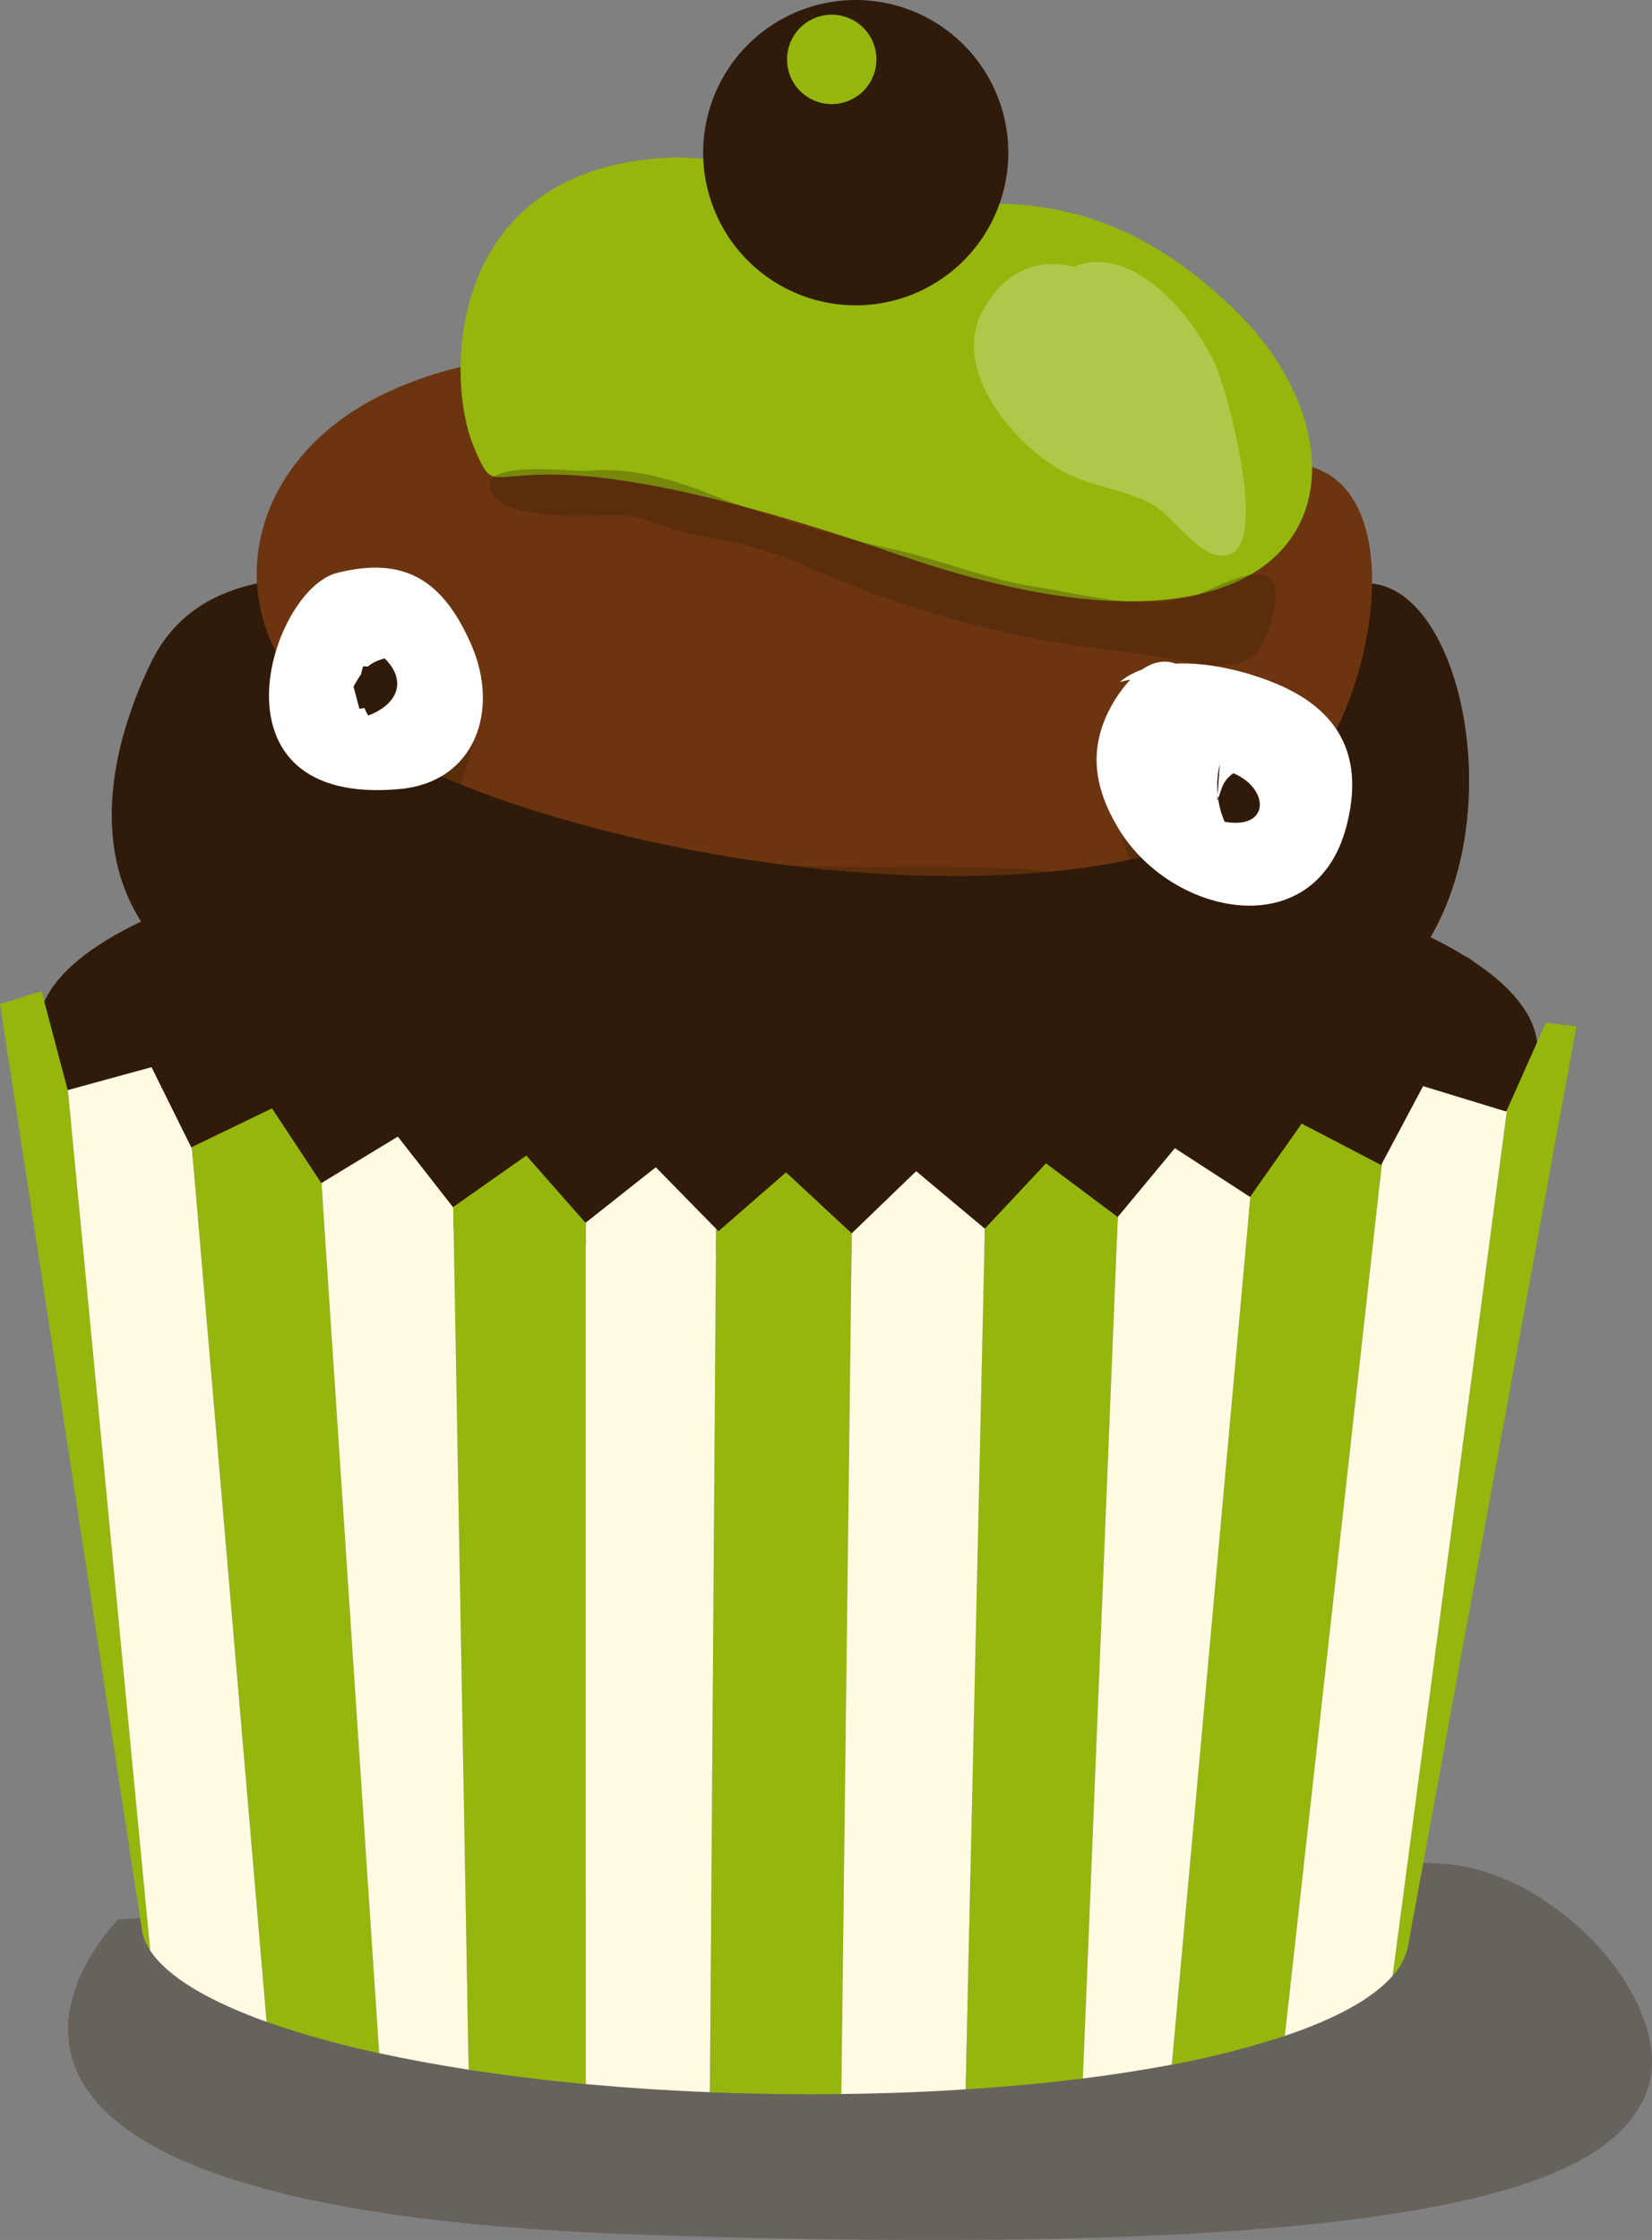
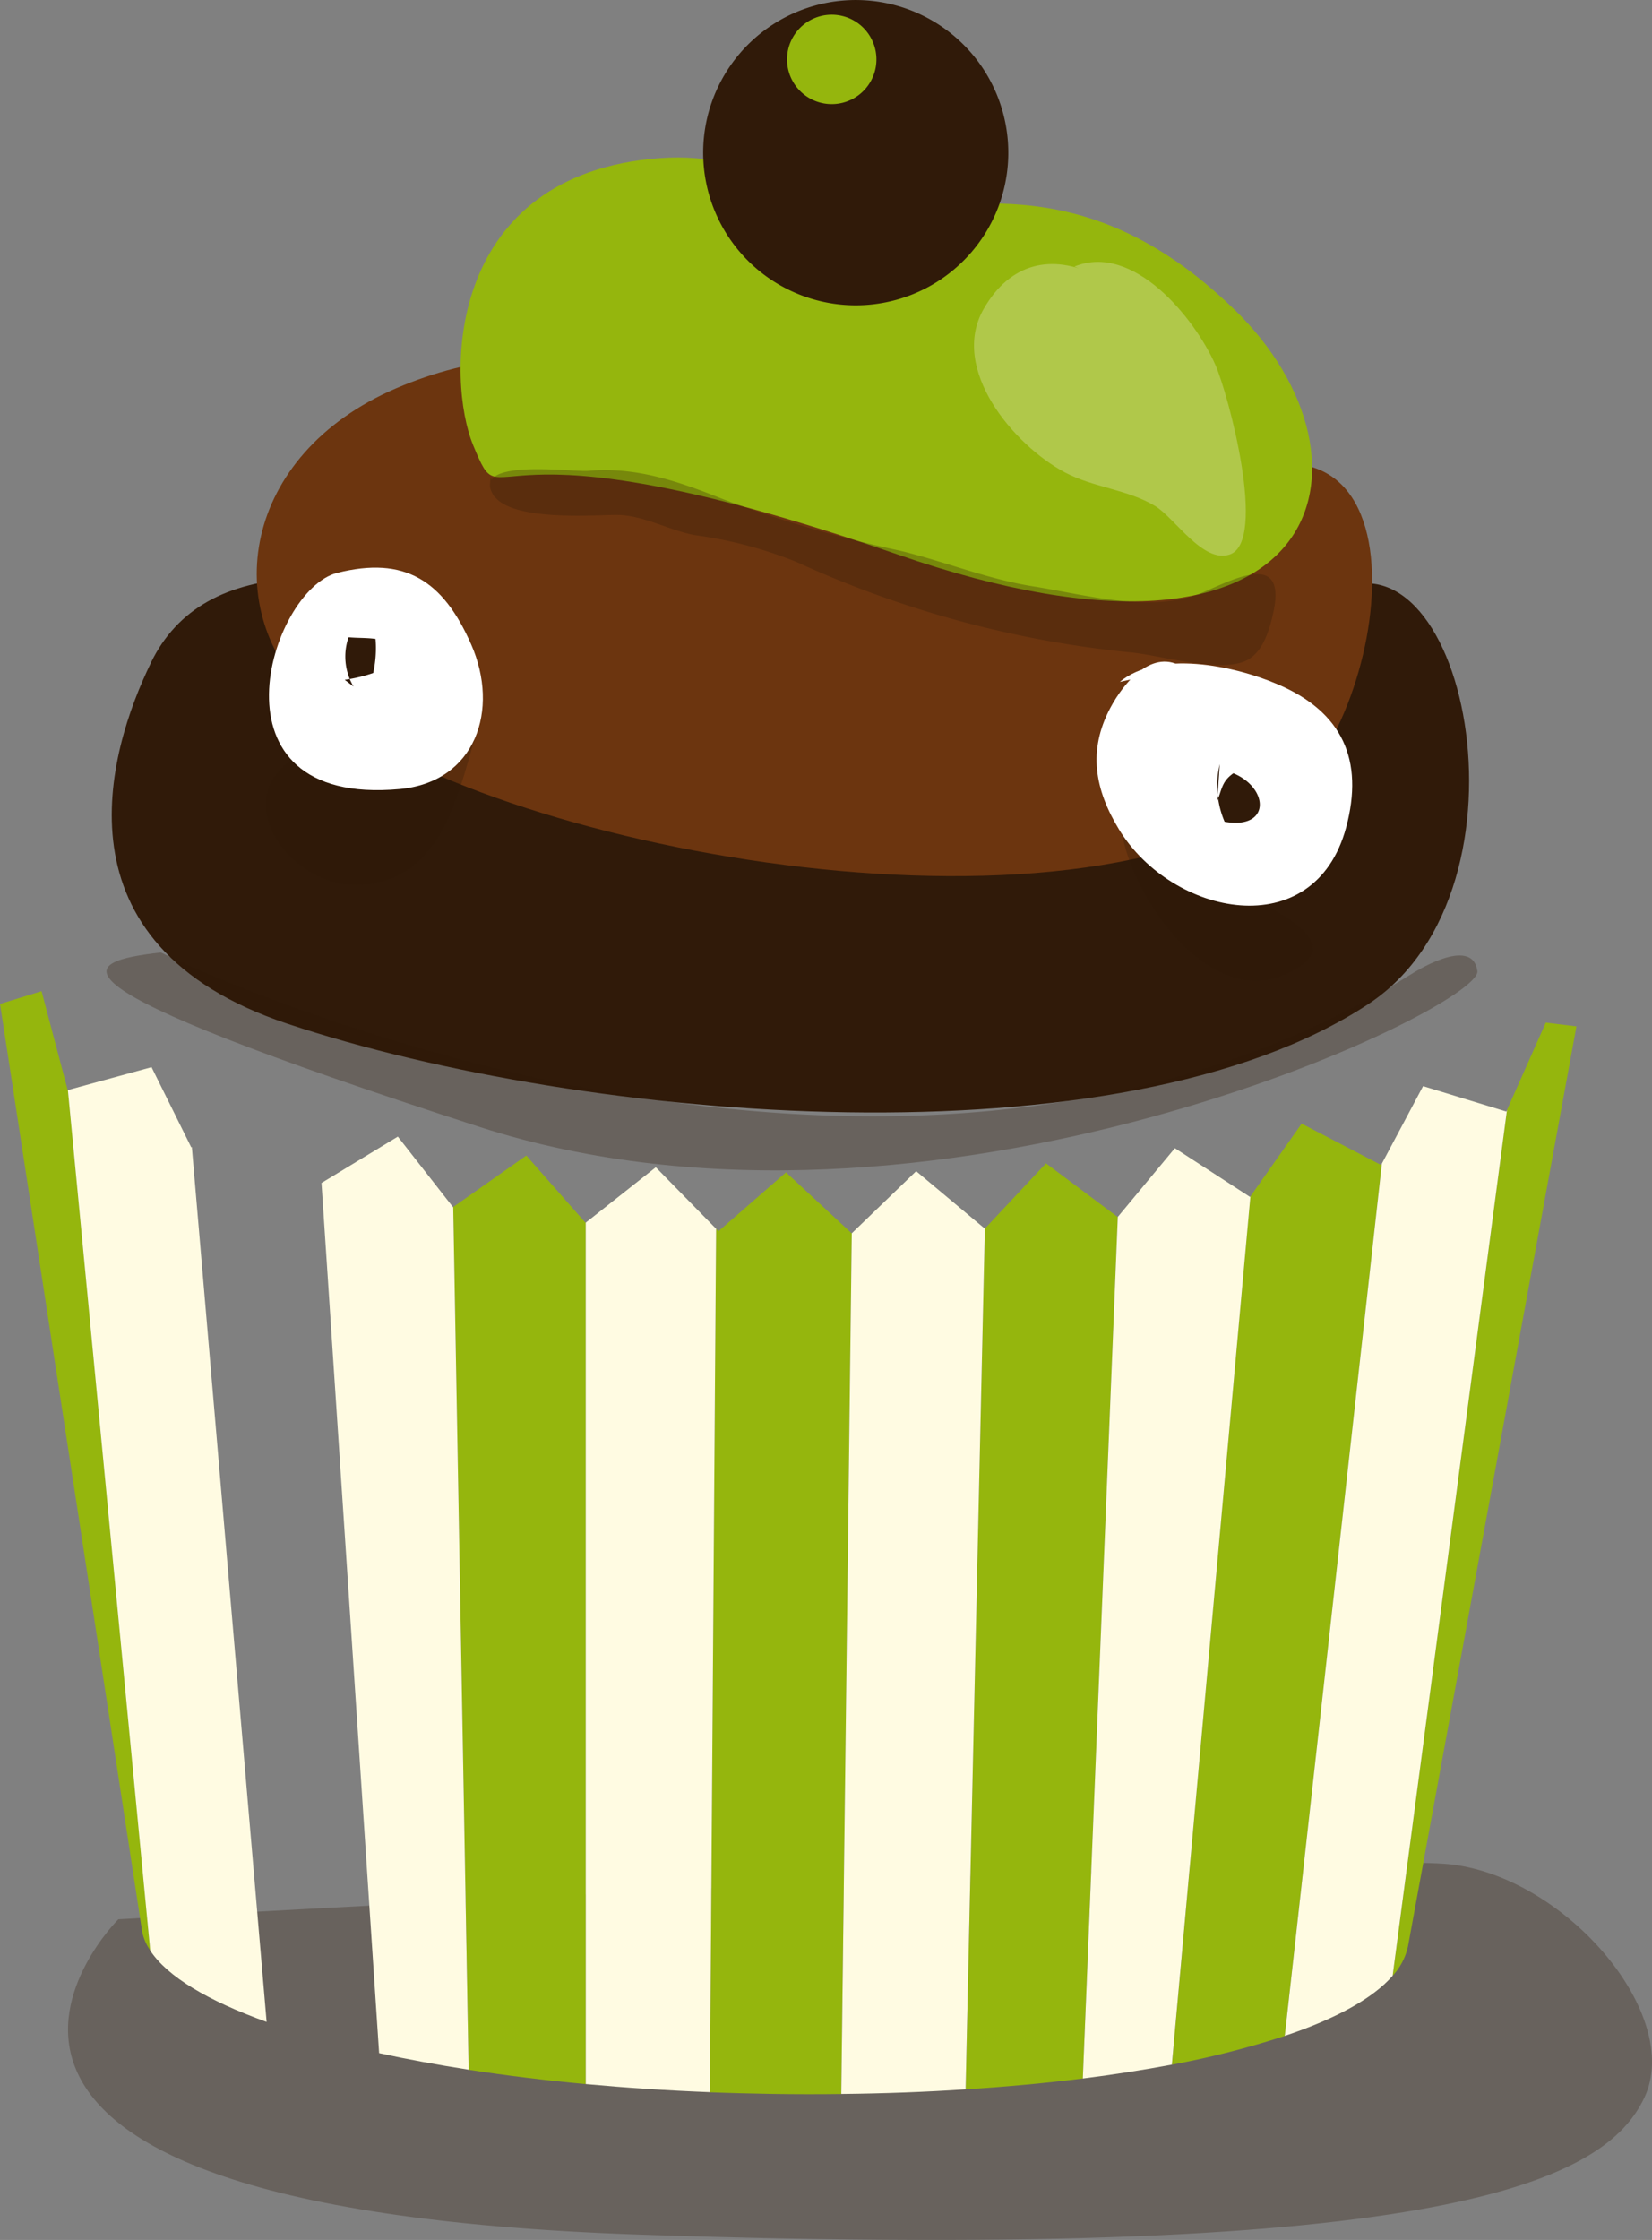
<svg xmlns="http://www.w3.org/2000/svg" width="99.813" height="135.264" viewBox="0 0 99.813 135.264">
  <rect x="0" y="0" width="99.813" height="135.264" fill="#808080" stroke="none" />
  <g id="Gruppe_438" data-name="Gruppe 438" transform="translate(-4973.797 -3934.808)">
    <path id="Pfad_655" data-name="Pfad 655" d="M4978.365,3980.063s-17.507,17.382,31.515,19.041,58.355-3.313,60.691-8.281-4.668-13.245-11.673-14.073S4978.365,3980.063,4978.365,3980.063Z" transform="translate(2.582 70.645)" fill="#301a09" opacity="0.29" style="mix-blend-mode: multiply;isolation: isolate" />
    <g id="Gruppe_357" data-name="Gruppe 357" transform="translate(4973.797 3934.807)">
      <g id="Gruppe_356" data-name="Gruppe 356">
        <g id="Gruppe_355" data-name="Gruppe 355" transform="translate(2.307 49.733)">
-           <path id="Pfad_656" data-name="Pfad 656" d="M5065.243,3967.018c-.1,7.195-20.473,12.719-45.481,12.346s-45.212-6.5-45.105-13.691,20.47-12.718,45.49-12.352,45.2,6.512,45.1,13.7" transform="translate(-4974.656 -3953.304)" fill="#301a09" />
-         </g>
+           </g>
        <path id="Pfad_657" data-name="Pfad 657" d="M4978.679,3952.922c3.189-6.556,11.994-6.372,25.99-2.118s36.808,3.42,45.033-1.885,13.2,17.586,2.536,24.618c-14.933,9.85-47.289,7.185-65.3,1.194-14.348-4.776-10.882-16.423-8.255-21.809" transform="translate(-4969.559 -3912.906)" fill="#301a09" />
        <path id="Pfad_658" data-name="Pfad 658" d="M4991.975,3964.82l-3.577-4.06-4.417,3.107.931,52.1c2.226.341,4.59.636,7.077.866V3964.81Z" transform="translate(-4956.599 -3890.979)" fill="#95b60d" />
        <path id="Pfad_659" data-name="Pfad 659" d="M4998.316,3964.819l-3.967-3.682-4.083,3.556-.144-.148-.375,52.144c1.24.048,2.5.077,3.784.1q2.109.032,4.158.005l.633-51.974Z" transform="translate(-4946.858 -3890.341)" fill="#95b60d" />
        <path id="Pfad_660" data-name="Pfad 660" d="M4977.89,3963.045l-1.581-5.977-2.486.764-.024,0,8.546,55.753a3.041,3.041,0,0,0,.535,1.417l-4.976-51.963Z" transform="translate(-4973.798 -3897.213)" fill="#95b60d" />
-         <path id="Pfad_661" data-name="Pfad 661" d="M4985.929,3964.213l-2.983-4.512-4.836,2.332,4.518,52.832a57.088,57.088,0,0,0,6.792,1.891l-3.481-52.548Z" transform="translate(-4966.514 -3892.768)" fill="#95b60d" />
        <path id="Pfad_662" data-name="Pfad 662" d="M5016.195,3958l-1.853-.226-2.343,5.273-6.908,52.281a3.786,3.786,0,0,0,.931-1.8Z" transform="translate(-4920.947 -3896.02)" fill="#95b60d" />
        <path id="Pfad_663" data-name="Pfad 663" d="M5012.769,3962.543l-4.8-2.5-3.1,4.4-4.74,52.427a53.546,53.546,0,0,0,6.82-1.735l5.866-52.676Z" transform="translate(-4929.324 -3892.19)" fill="#95b60d" />
        <path id="Pfad_664" data-name="Pfad 664" d="M5004.687,3964.178l-4.335-3.242-3.695,3.944-1.161,51.974c2.482-.156,4.855-.376,7.082-.655l2.114-52.026Z" transform="translate(-4937.154 -3890.684)" fill="#95b60d" />
        <path id="Pfad_665" data-name="Pfad 665" d="M4988.972,3964.6l-3.338-4.265-4.612,2.8,3.481,52.547c1.688.368,3.494.7,5.408,1l-.931-52.1Z" transform="translate(-4961.597 -3891.698)" fill="#fffbe2" />
        <path id="Pfad_666" data-name="Pfad 666" d="M4991.191,3961.024l-4.232,3.343v52.02c2.4.22,4.9.39,7.5.489l.375-52.138Z" transform="translate(-4951.568 -3890.535)" fill="#fffbe2" />
        <path id="Pfad_667" data-name="Pfad 667" d="M4982.775,3963.618l-2.4-4.843-5.054,1.382,4.975,51.963c1.03,1.571,3.488,3.036,7.032,4.309l-4.518-52.833Z" transform="translate(-4971.219 -3894.331)" fill="#fffbe2" />
        <path id="Pfad_668" data-name="Pfad 668" d="M5016.05,3960.737l-5.027-1.535-2.489,4.676-5.867,52.676c3.086-1.033,5.332-2.267,6.517-3.632l6.907-52.281Z" transform="translate(-4925.041 -3893.612)" fill="#fffbe2" />
        <path id="Pfad_669" data-name="Pfad 669" d="M5008.236,3963.542l-4.546-2.947-3.447,4.149-2.114,52.031q2.856-.363,5.379-.838l4.745-52.432Z" transform="translate(-4932.705 -3891.259)" fill="#fffbe2" />
        <path id="Pfad_670" data-name="Pfad 670" d="M5001.375,3964.583l-4.149-3.472-3.89,3.751-.634,51.974c2.6-.027,5.114-.121,7.512-.28l1.161-51.974Z" transform="translate(-4941.872 -3890.386)" fill="#fffbe2" />
        <path id="Pfad_671" data-name="Pfad 671" d="M4982.988,3963.559c-5.767-5.354-4.339-14.839,5-18.848,19.025-8.161,33.95,13.307,48.612,6.02s11.332,14.508,4.794,18.916c-14.033,9.473-49.261,2.415-58.409-6.088" transform="translate(-4964.054 -3921.261)" fill="#6c350f" />
        <path id="Pfad_672" data-name="Pfad 672" d="M4984.905,3955.711c-1.6-3.876-1.734-15.965,10.672-17.273,6.608-.7,8.489,2.794,13.08,3.041,5.077.283,12.926-3.014,22.264,6.066s5.734,23.825-20.374,14.772-23.564-1.575-25.643-6.606" transform="translate(-4956.32 -3928.834)" fill="#95b60d" />
        <path id="Pfad_673" data-name="Pfad 673" d="M5007.971,3945.116a9.218,9.218,0,1,1-8.066-10.242,9.22,9.22,0,0,1,8.066,10.242" transform="translate(-4947.114 -3934.807)" fill="#301a09" />
        <path id="Pfad_674" data-name="Pfad 674" d="M4996.867,3938.166a2.7,2.7,0,1,1-2.36-3.009,2.7,2.7,0,0,1,2.36,3.009" transform="translate(-4943.934 -3934.249)" fill="#95b60d" />
      </g>
      <path id="Pfad_675" data-name="Pfad 675" d="M4979.473,3956.2s43.3,21.355,75.543,1.315c0,0,3.695-2.418,4-.192s-33.021,18.231-60.318,9.4S4974.568,3956.766,4979.473,3956.2Z" transform="translate(-4969.755 -3898.682)" fill="#301a09" opacity="0.29" style="mix-blend-mode: multiply;isolation: isolate" />
      <path id="Pfad_676" data-name="Pfad 676" d="M4992.4,3951.389c-1.112,3.786-2.083,8.47-6.761,8.849-4.284.358-8.418-5.206-3.92-7.811,2.242,2.413,8.719,2.348,10.182-.187" transform="translate(-4963.714 -3906.805)" fill="#301a09" opacity="0.29" style="mix-blend-mode: multiply;isolation: isolate" />
      <path id="Pfad_677" data-name="Pfad 677" d="M4999,3953.307c.33,4.155,5.727,12.229,10.935,8.553,3.622-2.551-8.354-5.8-10.961-8.112" transform="translate(-4931.284 -3903.566)" fill="#301a09" opacity="0.29" style="mix-blend-mode: multiply;isolation: isolate" />
-       <path id="Pfad_678" data-name="Pfad 678" d="M4988.428,3953.391c6.19,3.632,19.047,1.78,26.656,2.662-3.351,6.138-10.58,9.443-17.228,9-3.582-.245-7.348-.6-9.509-3.705-1.547-2.237-2.657-7.211.934-7.464" transform="translate(-4951.689 -3903.423)" fill="#301a09" opacity="0.29" style="mix-blend-mode: multiply;isolation: isolate" />
      <path id="Pfad_679" data-name="Pfad 679" d="M4987.739,3960.927c4.609-.425,6.042-4.8,4.327-8.717s-4.044-5.357-8.106-4.337S4975.786,3962.019,4987.739,3960.927Z" transform="translate(-4963.591 -3913.277)" fill="#fff" />
      <path id="Pfad_680" data-name="Pfad 680" d="M5003.713,3950.049c-1.867-1.261-3.637.881-4.455,2.43-1.349,2.558-.934,4.9.528,7.311,3.208,5.262,11.805,7.022,13.729-.109,1.09-4.076-.223-6.98-4.143-8.649-2.668-1.141-7.2-2.07-9.532-.142" transform="translate(-4932.183 -3909.712)" fill="#fff" />
-       <path id="Pfad_681" data-name="Pfad 681" d="M4981.741,3951.293c.525-.915.814-1.415,1.878-1.7,1.355,1.329.821,2.772-.992,3.45a3.556,3.556,0,0,1-.3-2.977c.523.051,1.083.024,1.629.1a6.946,6.946,0,0,1-.141,2.06,9.193,9.193,0,0,1-1.719.409" transform="translate(-4960.381 -3909.833)" fill="#301a09" />
+       <path id="Pfad_681" data-name="Pfad 681" d="M4981.741,3951.293a3.556,3.556,0,0,1-.3-2.977c.523.051,1.083.024,1.629.1a6.946,6.946,0,0,1-.141,2.06,9.193,9.193,0,0,1-1.719.409" transform="translate(-4960.381 -3909.833)" fill="#301a09" />
      <path id="Pfad_682" data-name="Pfad 682" d="M5001.157,3954.174c.287-.661.257-1.15.975-1.653,2.174.908,2.246,3.417-.53,2.929a5.549,5.549,0,0,1-.293-3.48" transform="translate(-4927.611 -3905.825)" fill="#301a09" />
      <path id="Pfad_683" data-name="Pfad 683" d="M4984.868,3945.816c-.708,2.909,6.119,2.271,7.664,2.293s3.087.919,4.64,1.217a25.511,25.511,0,0,1,6.142,1.614,63.442,63.442,0,0,0,20.287,5.477c1.758.183,4.944,1.152,6.675.579,1.15-.373,1.6-1.823,1.837-2.89.877-3.775-2.163-2.227-4.152-1.352-3.081,1.352-7.065.188-10.274-.323-2.846-.444-5.44-1.533-8.194-2.183a74.671,74.671,0,0,1-10.57-3.08c-2.756-1.1-5.284-1.973-8.171-1.725-1.068.088-7.338-.821-5.663,1.585" transform="translate(-4955.204 -3917.012)" fill="#301a09" opacity="0.29" style="mix-blend-mode: multiply;isolation: isolate" />
      <path id="Pfad_684" data-name="Pfad 684" d="M5001.749,3940.971c3.558-1.459,7.258,3.1,8.512,5.919.806,1.823,3.149,10.661.885,11.465-1.619.572-3.32-2.2-4.52-2.925-1.653-1-3.745-1.119-5.45-2.029-3.112-1.658-6.976-6.253-4.911-9.867,1.6-2.8,4.125-3.351,6.794-2.033" transform="translate(-4936.835 -3924.873)" fill="#fff" opacity="0.25" />
    </g>
  </g>
</svg>